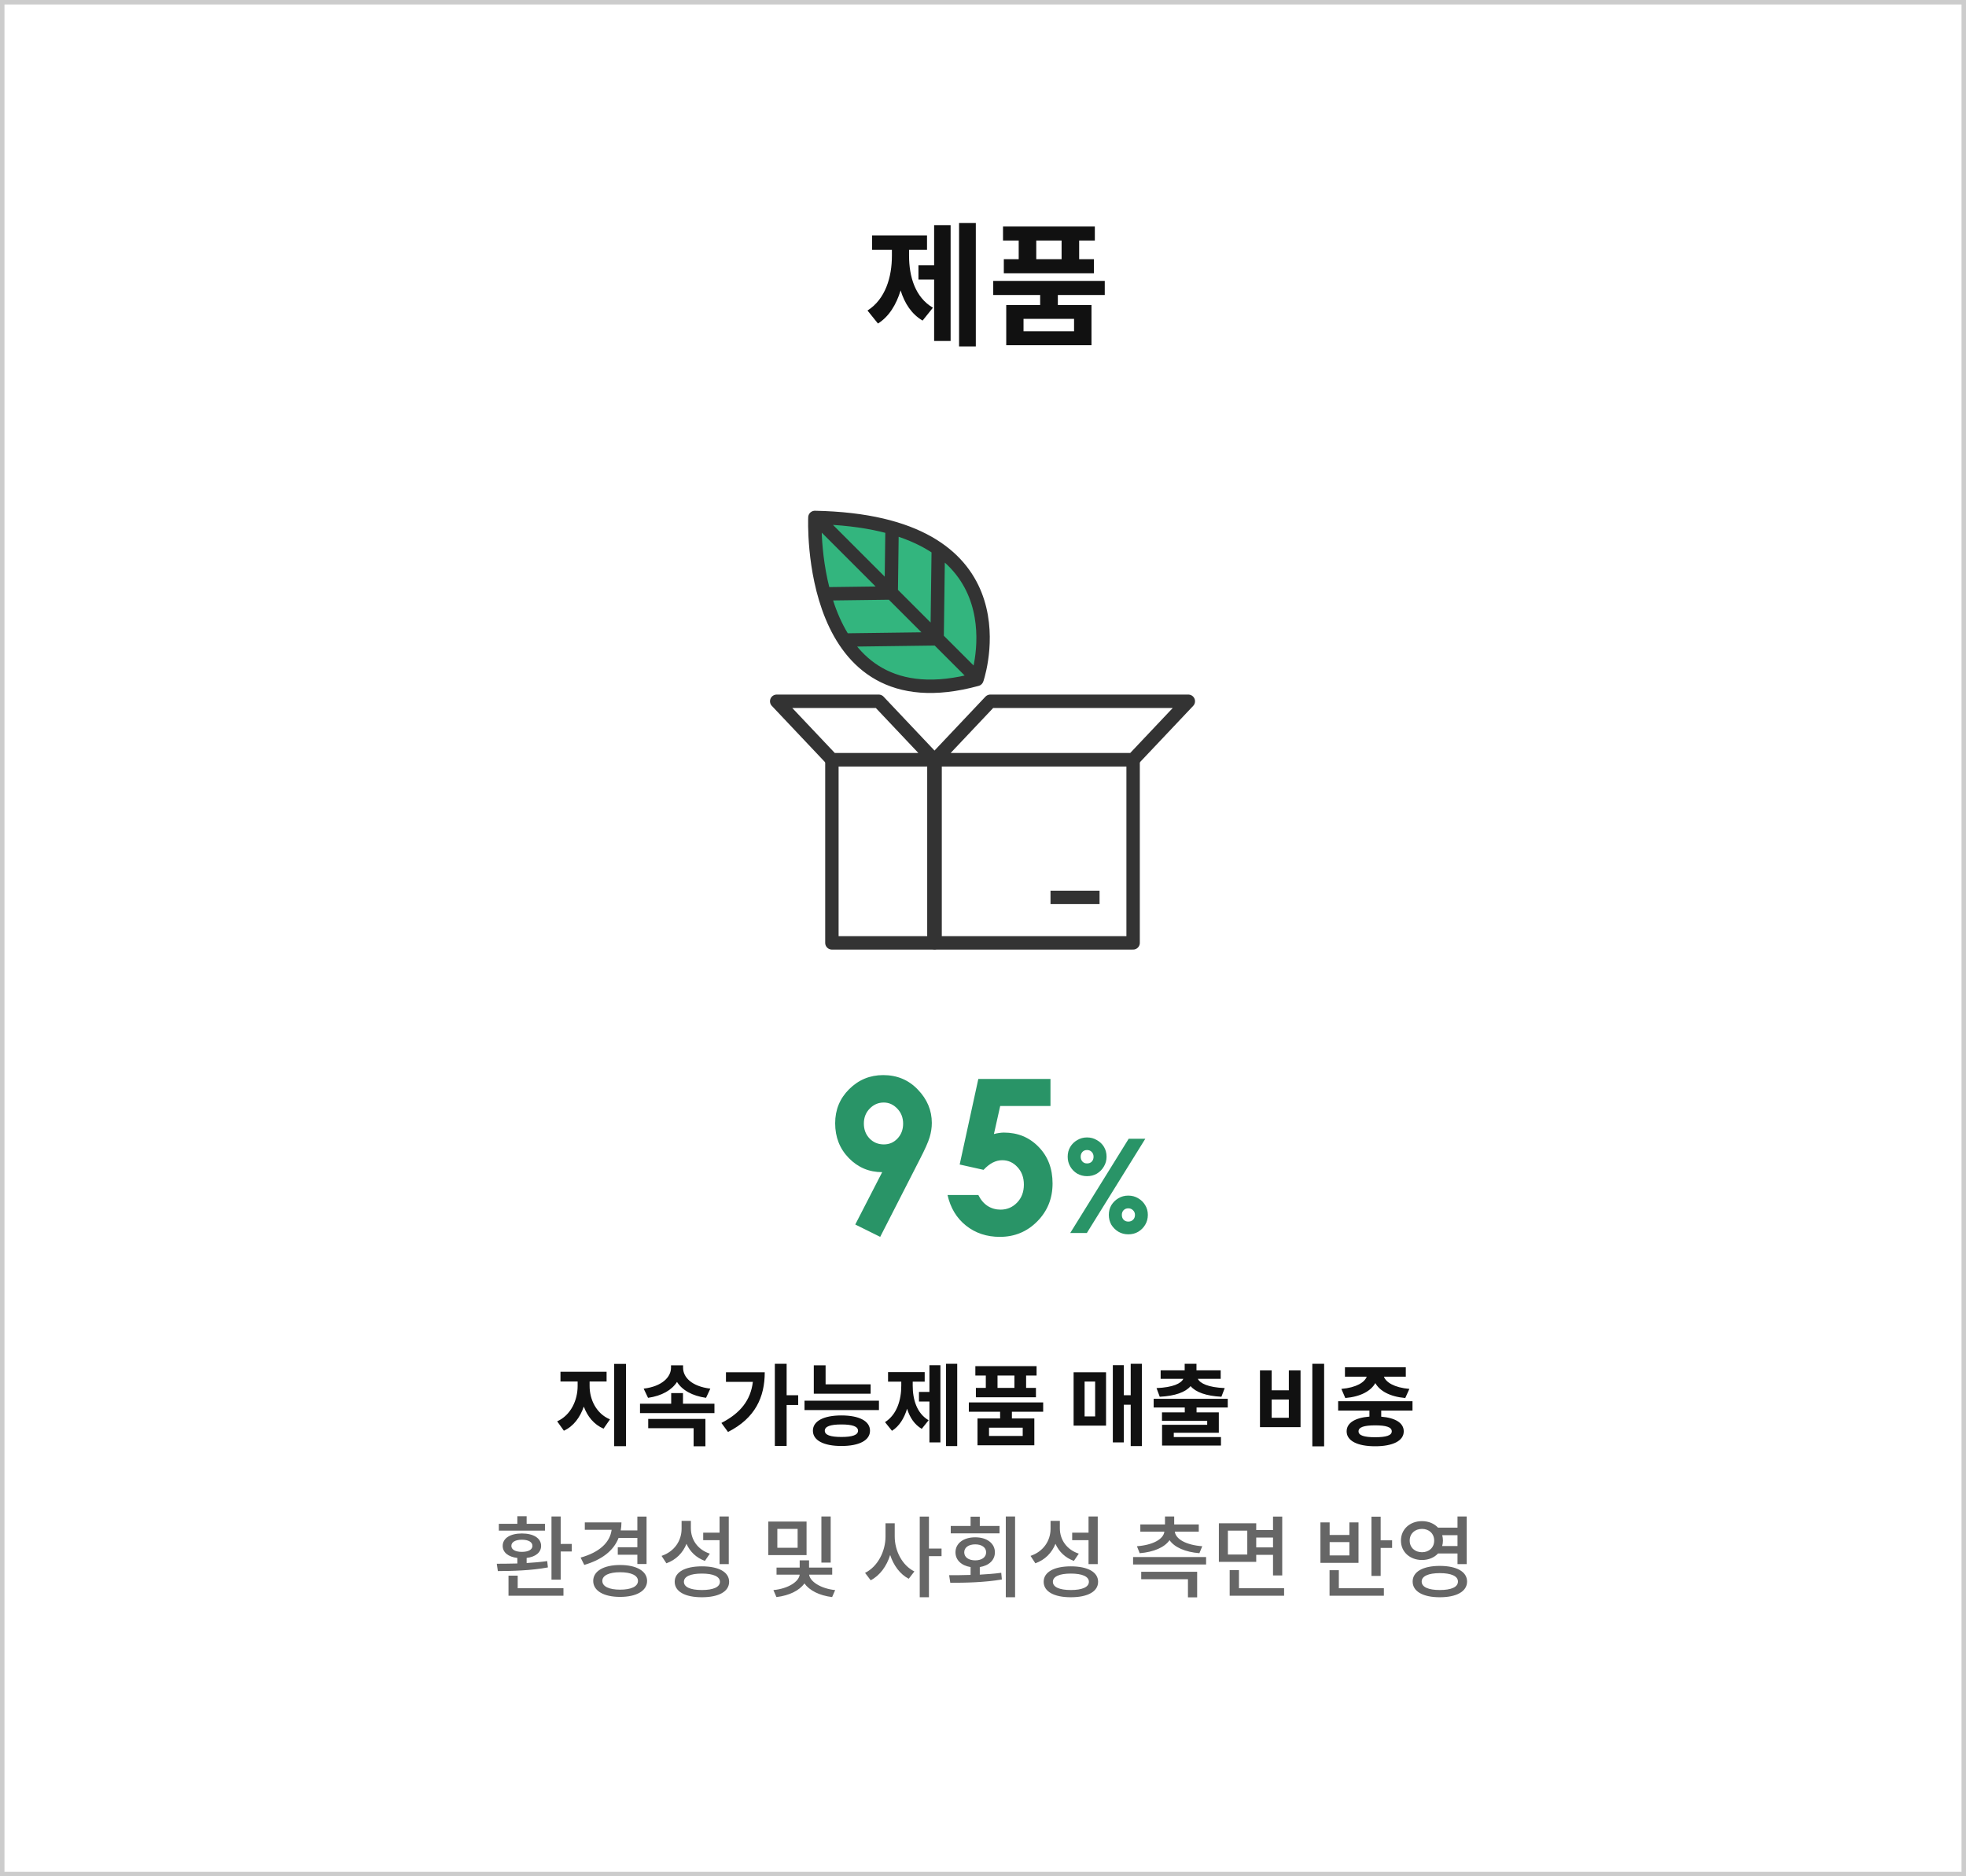
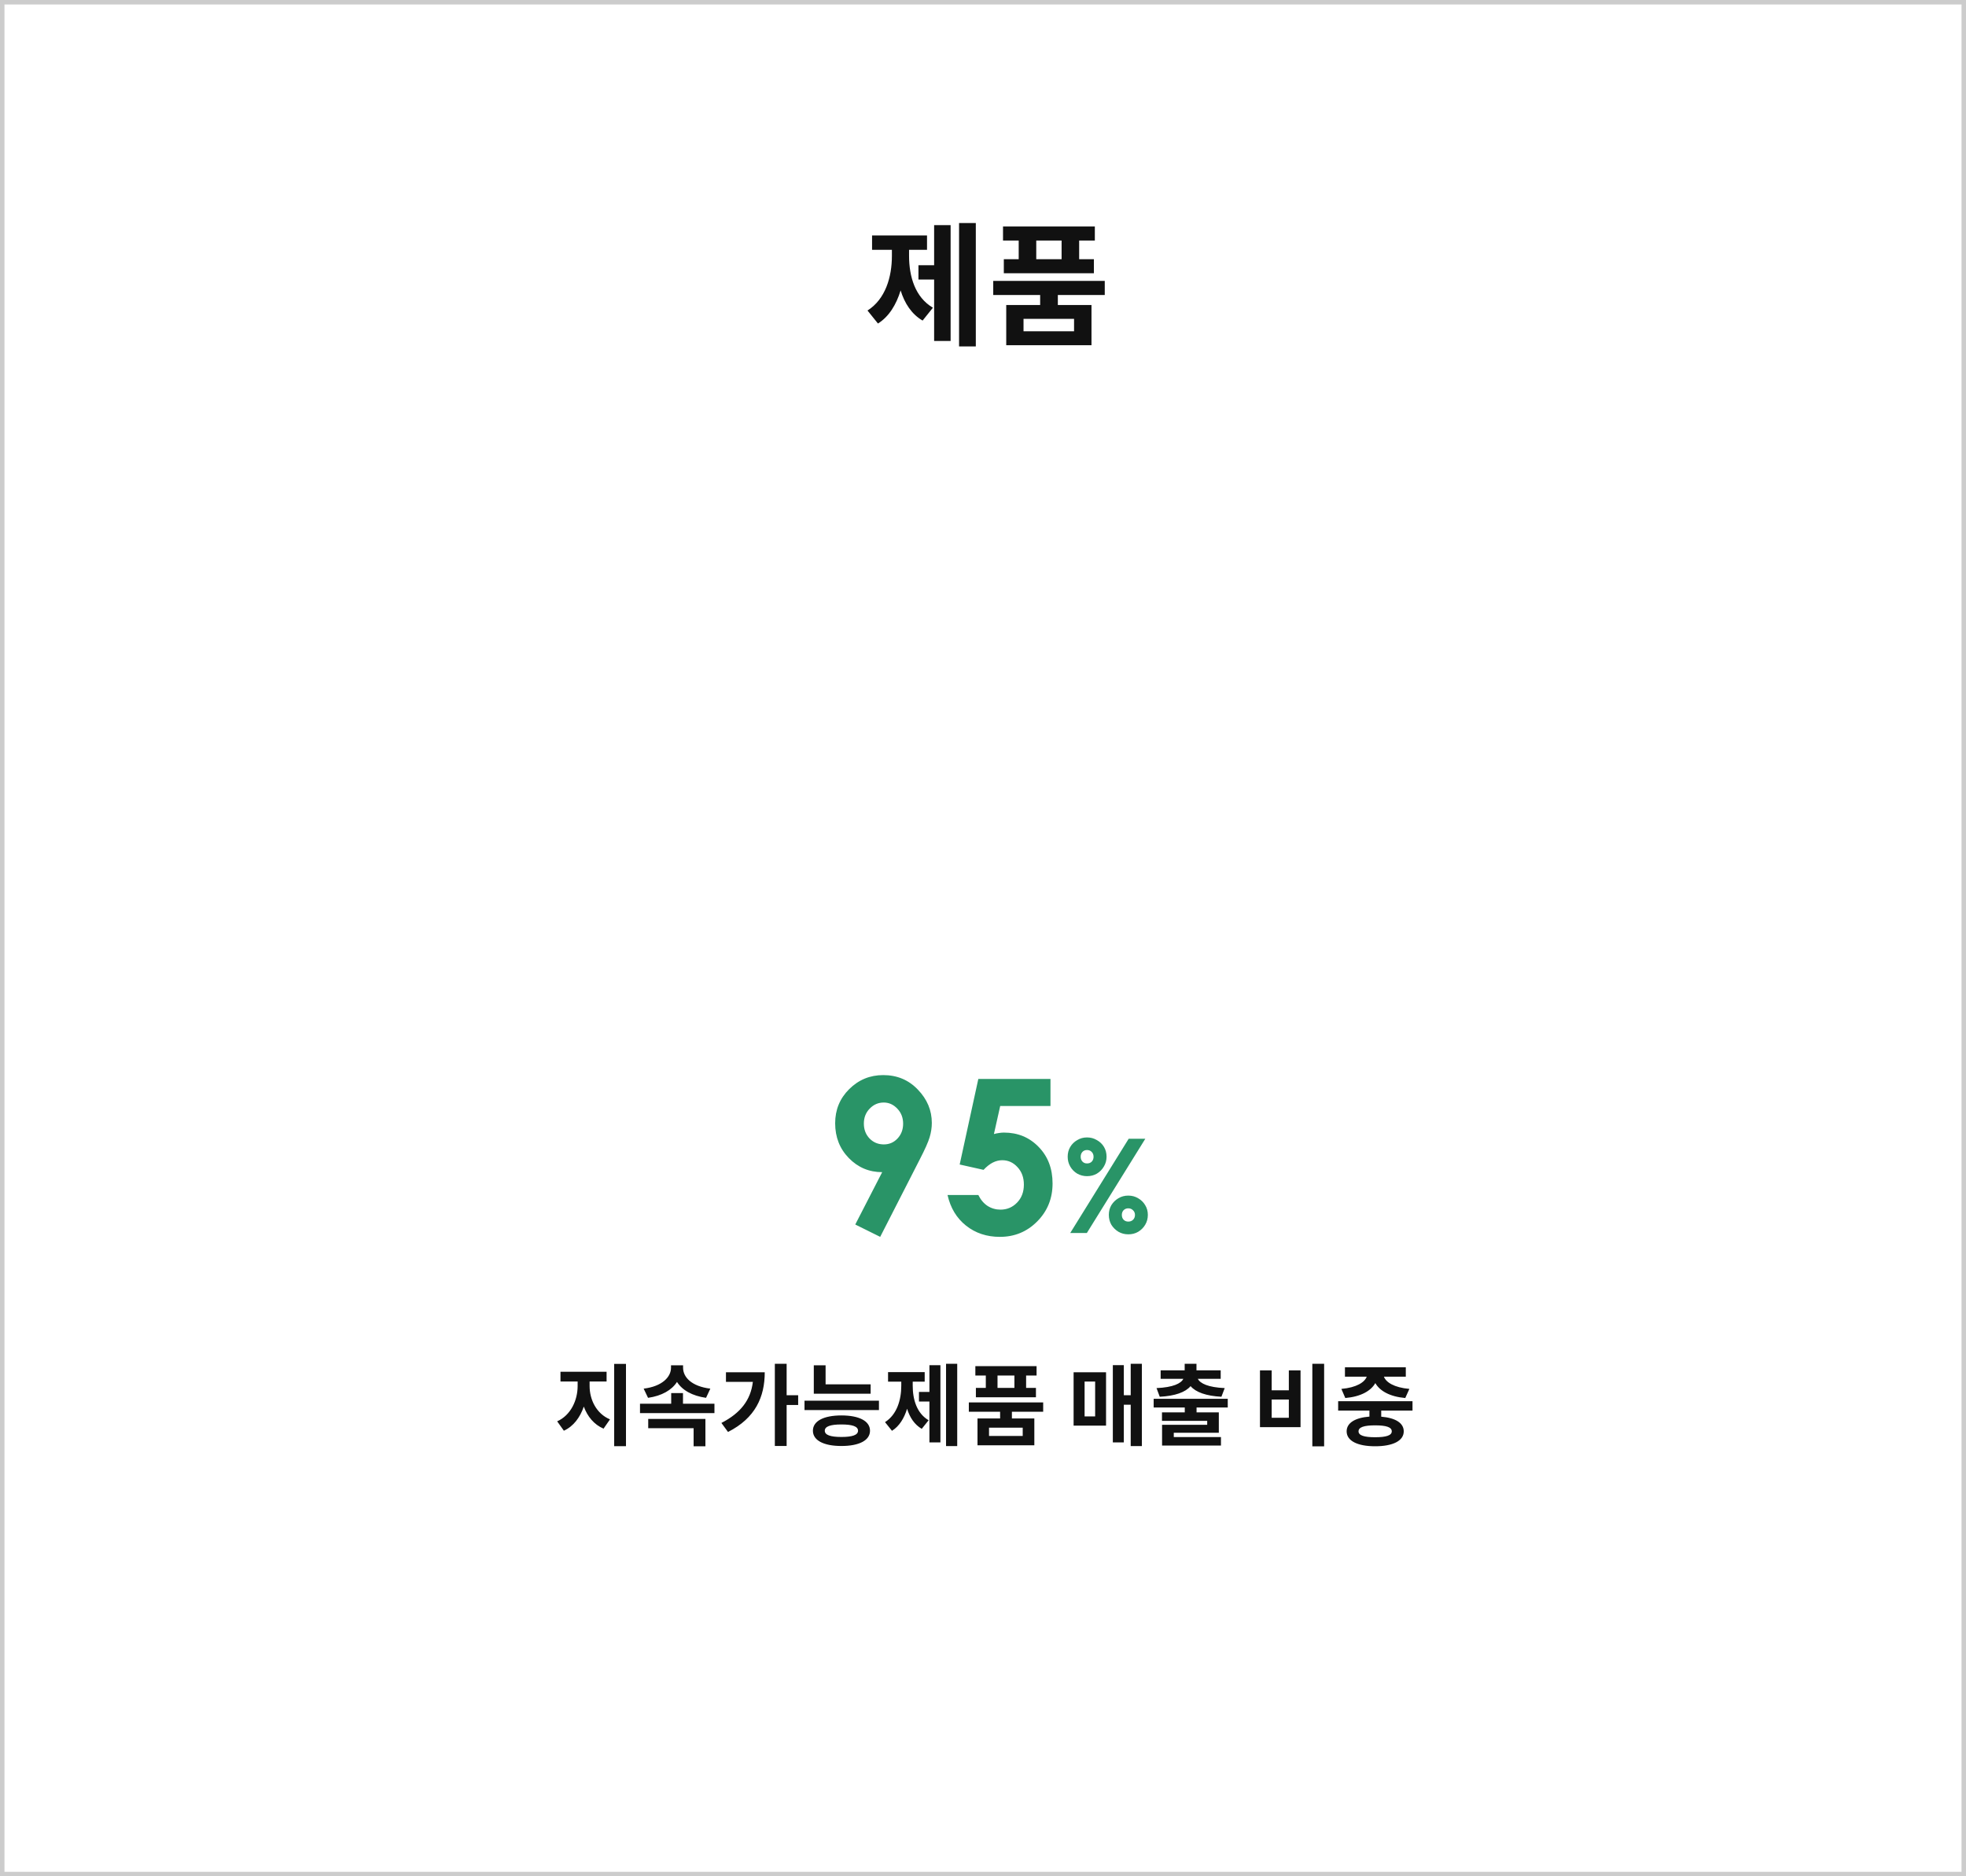
<svg xmlns="http://www.w3.org/2000/svg" width="440" height="420" viewBox="0 0 440 420" fill="none">
  <rect x="0" y="0" width="440" height="420" fill="#808080" stroke="none" />
  <rect x="0.5" y="0.5" width="439" height="419" fill="white" stroke="#CCCCCC" />
  <g clip-path="url(#clip0_1522_27531)">
-     <path d="M182.378 115.828C182.378 115.828 180.293 162.596 218.634 152.084L218.707 151.901L183.597 116.792L218.707 151.901C219.573 149.145 228.817 116.731 182.378 115.828ZM189.89 143.255L209.402 142.999L189.89 143.255ZM185.012 132.926L199.122 132.743L185.012 132.926ZM199.646 118.292L199.463 132.389L199.646 118.292ZM209.988 123.17L209.732 142.682L209.988 123.17Z" fill="#33B57E" stroke="#333333" stroke-width="3" stroke-linecap="round" stroke-linejoin="round" />
    <path d="M253.597 170.047H209.28V211.059H253.597V170.047Z" fill="white" stroke="#333333" stroke-width="3" stroke-linecap="round" stroke-linejoin="round" />
-     <path d="M221.634 156.977L209.28 170.05H253.597L265.951 156.977H221.634Z" fill="white" stroke="#333333" stroke-width="3" stroke-linecap="round" stroke-linejoin="round" />
-     <path d="M209.012 170.047H186.183V211.059H209.012V170.047Z" fill="white" stroke="#333333" stroke-width="3" stroke-linecap="round" stroke-linejoin="round" />
    <path d="M196.658 156.977L209.012 170.05H186.183L173.829 156.977H196.658Z" fill="white" stroke="#333333" stroke-width="3" stroke-linecap="round" stroke-linejoin="round" />
    <path d="M246.085 200.879H235.11" stroke="#333333" stroke-width="3" />
  </g>
  <path d="M203.452 55.92H207.472V52.71H195.172V55.92H199.612V57.27C199.612 62.01 198.172 66.96 194.152 69.51L196.492 72.42C198.982 70.86 200.602 68.16 201.562 65.01C202.462 67.92 204.022 70.32 206.482 71.76L208.792 68.88C204.802 66.54 203.452 61.89 203.452 57.27V55.92ZM209.062 59.37H205.552V62.58H209.062V76.32H212.752V50.4H209.062V59.37ZM214.642 49.92V77.55H218.392V49.92H214.642ZM237.59 58.02H231.92V53.85H237.59V58.02ZM227.99 58.02H224.66V61.17H244.82V58.02H241.52V53.85H245.03V50.7H224.48V53.85H227.99V58.02ZM240.38 74.16H229.07V71.37H240.38V74.16ZM247.25 66.03V62.88H222.29V66.03H232.79V68.28H225.2V77.28H244.28V68.28H236.75V66.03H247.25Z" fill="#111111" />
  <path d="M196.991 276.867L191.413 274.102L197.437 262.383C194.515 262.383 192.03 261.336 189.983 259.242C187.937 257.148 186.913 254.547 186.913 251.438C186.913 248.422 187.96 245.875 190.054 243.797C192.163 241.703 194.702 240.656 197.671 240.656C200.78 240.656 203.366 241.742 205.429 243.914C207.507 246.07 208.546 248.555 208.546 251.367C208.546 252.43 208.382 253.5 208.054 254.578C207.741 255.641 207.007 257.289 205.851 259.523L196.991 276.867ZM197.812 256.172C199.03 256.172 200.054 255.727 200.882 254.836C201.71 253.945 202.124 252.844 202.124 251.531C202.124 250.188 201.687 249.062 200.812 248.156C199.952 247.25 198.944 246.797 197.788 246.797C196.569 246.797 195.522 247.25 194.647 248.156C193.772 249.047 193.335 250.164 193.335 251.508C193.335 252.836 193.757 253.945 194.601 254.836C195.46 255.727 196.53 256.172 197.812 256.172ZM218.952 241.523H235.101V247.57H223.851L222.444 253.852C222.835 253.742 223.218 253.664 223.593 253.617C223.968 253.555 224.327 253.523 224.671 253.523C227.796 253.523 230.39 254.594 232.452 256.734C234.53 258.859 235.569 261.586 235.569 264.914C235.569 268.273 234.421 271.109 232.124 273.422C229.843 275.719 227.062 276.867 223.78 276.867C220.843 276.867 218.319 276.031 216.21 274.359C214.101 272.688 212.718 270.398 212.062 267.492H218.952C219.483 268.57 220.179 269.391 221.038 269.953C221.913 270.5 222.874 270.773 223.921 270.773C225.374 270.773 226.608 270.25 227.624 269.203C228.64 268.156 229.147 266.812 229.147 265.172C229.147 263.578 228.671 262.273 227.718 261.258C226.78 260.227 225.64 259.711 224.296 259.711C223.577 259.711 222.866 259.891 222.163 260.25C221.476 260.609 220.796 261.148 220.124 261.867L214.78 260.672L218.952 241.523ZM243.273 263.28C242.493 263.28 241.763 263.09 241.083 262.71C240.423 262.31 239.903 261.78 239.523 261.12C239.143 260.46 238.953 259.73 238.953 258.93C238.953 258.11 239.143 257.38 239.523 256.74C239.903 256.1 240.423 255.59 241.083 255.21C241.743 254.81 242.473 254.61 243.273 254.61C244.093 254.61 244.833 254.81 245.493 255.21C246.173 255.59 246.703 256.1 247.083 256.74C247.463 257.38 247.653 258.11 247.653 258.93C247.653 259.73 247.453 260.46 247.053 261.12C246.673 261.78 246.153 262.31 245.493 262.71C244.853 263.09 244.113 263.28 243.273 263.28ZM243.273 260.43C243.733 260.43 244.093 260.29 244.353 260.01C244.613 259.73 244.743 259.37 244.743 258.93C244.743 258.49 244.603 258.13 244.323 257.85C244.063 257.57 243.713 257.43 243.273 257.43C242.853 257.43 242.513 257.57 242.253 257.85C241.993 258.13 241.863 258.49 241.863 258.93C241.863 259.37 241.993 259.73 242.253 260.01C242.513 260.29 242.853 260.43 243.273 260.43ZM252.513 276.3C251.713 276.3 250.983 276.11 250.323 275.73C249.663 275.33 249.133 274.81 248.733 274.17C248.353 273.51 248.163 272.77 248.163 271.95C248.163 271.13 248.353 270.4 248.733 269.76C249.133 269.12 249.653 268.61 250.293 268.23C250.953 267.83 251.693 267.63 252.513 267.63C253.333 267.63 254.073 267.83 254.733 268.23C255.393 268.61 255.913 269.12 256.293 269.76C256.693 270.4 256.893 271.13 256.893 271.95C256.893 272.77 256.693 273.51 256.293 274.17C255.913 274.81 255.393 275.33 254.733 275.73C254.093 276.11 253.353 276.3 252.513 276.3ZM252.513 273.45C252.953 273.45 253.313 273.31 253.593 273.03C253.873 272.75 254.013 272.39 254.013 271.95C254.013 271.53 253.863 271.18 253.563 270.9C253.283 270.62 252.933 270.48 252.513 270.48C252.093 270.48 251.743 270.62 251.463 270.9C251.203 271.18 251.073 271.53 251.073 271.95C251.073 272.39 251.203 272.75 251.463 273.03C251.743 273.31 252.093 273.45 252.513 273.45ZM239.523 276L252.603 254.91H256.323L243.243 276H239.523Z" fill="#299467" />
  <path d="M131.957 309.24H135.757V307.06H125.437V309.24H129.277V310.26C129.277 313.4 127.777 316.78 124.697 318.16L126.197 320.26C128.357 319.28 129.837 317.26 130.657 314.86C131.477 317.08 132.937 318.88 135.077 319.8L136.517 317.72C133.437 316.44 131.957 313.26 131.957 310.26V309.24ZM137.457 305.3V323.72H140.097V305.3H137.457ZM158.975 310.84C154.815 310.34 152.875 308.3 152.875 306.16V305.62H150.175V306.16C150.175 308.24 148.195 310.34 144.055 310.84L145.035 312.9C148.115 312.46 150.355 311.16 151.515 309.34C152.675 311.18 154.915 312.46 158.015 312.9L158.975 310.84ZM145.075 319.7H155.235V323.74H157.875V317.62H145.075V319.7ZM152.855 314.22V311.84H150.215V314.22H143.235V316.32H159.895V314.22H152.855ZM162.473 307.18V309.32H168.493C168.013 313.4 165.733 316.32 161.453 318.52L162.933 320.54C169.053 317.44 171.153 312.7 171.153 307.18H162.473ZM178.633 312.32H176.053V305.28H173.413V323.68H176.053V314.5H178.633V312.32ZM194.852 309.88H184.772V305.62H182.132V311.98H194.852V309.88ZM188.312 321.66C185.852 321.66 184.592 321.22 184.592 320.26C184.592 319.3 185.852 318.86 188.312 318.86C190.772 318.86 192.032 319.3 192.032 320.26C192.032 321.22 190.772 321.66 188.312 321.66ZM188.312 316.84C184.332 316.84 181.932 318.1 181.932 320.26C181.932 322.42 184.332 323.68 188.312 323.68C192.292 323.68 194.712 322.42 194.712 320.26C194.712 318.1 192.292 316.84 188.312 316.84ZM180.052 313.54V315.64H196.712V313.54H180.052ZM204.27 309.28H206.95V307.14H198.75V309.28H201.71V310.18C201.71 313.34 200.75 316.64 198.07 318.34L199.63 320.28C201.29 319.24 202.37 317.44 203.01 315.34C203.61 317.28 204.65 318.88 206.29 319.84L207.83 317.92C205.17 316.36 204.27 313.26 204.27 310.18V309.28ZM208.01 311.58H205.67V313.72H208.01V322.88H210.47V305.6H208.01V311.58ZM211.73 305.28V323.7H214.23V305.28H211.73ZM227.029 310.68H223.249V307.9H227.029V310.68ZM220.629 310.68H218.409V312.78H231.849V310.68H229.649V307.9H231.989V305.8H218.289V307.9H220.629V310.68ZM228.889 321.44H221.349V319.58H228.889V321.44ZM233.469 316.02V313.92H216.829V316.02H223.829V317.52H218.769V323.52H231.489V317.52H226.469V316.02H233.469ZM242.738 309.26H245.098V317.06H242.738V309.26ZM240.278 319.12H247.538V307.18H240.278V319.12ZM253.058 305.28V312.32H251.518V305.58H249.058V322.88H251.518V314.44H253.058V323.7H255.558V305.28H253.058ZM259.557 312.66C262.997 312.48 265.317 311.64 266.457 310.28C267.617 311.64 269.937 312.48 273.357 312.66L274.097 310.72C270.397 310.56 268.597 309.68 268.077 308.64H273.197V306.74H267.777V305.28H265.137V306.74H259.757V308.64H264.837C264.337 309.68 262.537 310.56 258.837 310.72L259.557 312.66ZM274.777 315.06V313.12H258.197V315.06H265.157V316.16H260.057V318.06H270.177V318.94H260.077V323.58H273.257V321.68H262.697V320.72H272.777V316.16H267.797V315.06H274.777ZM293.707 305.28V323.76H296.347V305.28H293.707ZM281.987 306.76V319.46H291.067V306.76H288.447V311.22H284.607V306.76H281.987ZM284.607 313.28H288.447V317.36H284.607V313.28ZM301.085 312.94C304.565 312.64 306.825 311.34 307.805 309.6C308.785 311.34 311.045 312.64 314.505 312.94L315.425 310.9C311.985 310.6 310.185 309.4 309.725 308.16H314.625V306.06H301.005V308.16H305.885C305.425 309.4 303.625 310.6 300.205 310.9L301.085 312.94ZM311.485 320.4C311.485 321.32 310.225 321.72 307.765 321.72C305.305 321.72 304.045 321.32 304.045 320.4C304.045 319.46 305.305 319.06 307.765 319.06C310.225 319.06 311.485 319.46 311.485 320.4ZM316.125 315.76V313.66H299.485V315.76H306.485V317.1C303.285 317.36 301.385 318.5 301.385 320.4C301.385 322.52 303.785 323.74 307.765 323.74C311.745 323.74 314.165 322.52 314.165 320.4C314.165 318.52 312.285 317.38 309.125 317.12V315.76H316.125Z" fill="#111111" />
-   <path d="M121.964 341.1H117.864V339.4H115.784V341.1H111.644V342.62H121.964V341.1ZM114.444 346.04C114.444 345.18 115.364 344.66 116.804 344.66C118.244 344.66 119.164 345.18 119.164 346.04C119.164 346.88 118.244 347.38 116.804 347.38C115.364 347.38 114.444 346.88 114.444 346.04ZM122.464 349.44C121.004 349.66 119.424 349.78 117.864 349.88V348.74C119.864 348.5 121.104 347.5 121.104 346.04C121.104 344.32 119.404 343.26 116.804 343.26C114.204 343.26 112.504 344.32 112.504 346.04C112.504 347.52 113.764 348.5 115.784 348.74V349.98C114.124 350.02 112.524 350.04 111.184 350.04L111.424 351.68C114.544 351.66 118.844 351.58 122.624 350.86L122.464 349.44ZM115.864 352.7H113.804V357.2H126.104V355.52H115.864V352.7ZM125.484 345.6V339.46H123.424V353.6H125.484V347.3H127.964V345.6H125.484ZM142.643 344.26V346.34H138.263V348.02H142.643V350.1H144.703V339.48H142.643V342.58H138.923C139.023 342.02 139.083 341.42 139.083 340.78H130.883V342.44H136.883C136.523 345.26 134.183 347.48 129.943 348.66L130.763 350.3C134.663 349.16 137.323 347.14 138.443 344.26H142.643ZM138.783 355.84C136.343 355.84 134.803 355.14 134.803 353.88C134.803 352.64 136.343 351.94 138.783 351.94C141.243 351.94 142.783 352.64 142.783 353.88C142.783 355.14 141.243 355.84 138.783 355.84ZM138.783 350.32C135.123 350.32 132.763 351.68 132.763 353.88C132.763 356.1 135.123 357.46 138.783 357.46C142.443 357.46 144.823 356.1 144.823 353.88C144.823 351.68 142.443 350.32 138.783 350.32ZM161.041 350.12H163.101V339.46H161.041V343.08H157.381V344.76H161.041V350.12ZM158.861 347.78C156.121 346.88 154.621 344.62 154.621 342.12V340.44H152.541V342.22C152.541 344.86 150.961 347.3 148.061 348.28L149.141 349.94C151.321 349.16 152.841 347.58 153.641 345.58C154.421 347.34 155.821 348.7 157.761 349.4L158.861 347.78ZM157.081 355.92C154.521 355.92 153.061 355.26 153.061 354.08C153.061 352.9 154.521 352.24 157.081 352.24C159.641 352.24 161.121 352.9 161.121 354.08C161.121 355.26 159.641 355.92 157.081 355.92ZM157.081 350.62C153.321 350.62 151.001 351.9 151.001 354.08C151.001 356.26 153.321 357.54 157.081 357.54C160.861 357.54 163.181 356.26 163.181 354.08C163.181 351.9 160.861 350.62 157.081 350.62ZM185.912 339.46H183.832V349.78H185.912V339.46ZM178.512 346.46H173.972V342.24H178.512V346.46ZM180.512 340.6H171.952V348.1H180.512V340.6ZM186.252 352.48V350.9H181.072V349.28H178.972V350.9H173.792V352.48H178.972C178.812 354.02 176.472 355.6 173.092 355.94L173.772 357.5C176.652 357.16 178.932 356.02 180.032 354.44C181.132 356 183.372 357.16 186.232 357.5L186.912 355.94C183.572 355.58 181.252 353.96 181.092 352.48H186.252ZM200.242 340.98H198.182V343.94C198.182 347.28 196.422 350.7 193.602 352.08L194.862 353.74C196.922 352.68 198.442 350.58 199.222 348.08C200.002 350.44 201.442 352.4 203.382 353.4L204.642 351.76C201.922 350.42 200.242 347.16 200.242 343.94V340.98ZM210.722 346.64H207.902V339.48H205.842V357.54H207.902V348.34H210.722V346.64ZM223.701 341.58H219.281V339.5H217.221V341.58H212.781V343.24H223.701V341.58ZM215.801 347.48C215.801 346.38 216.801 345.7 218.261 345.7C219.701 345.7 220.701 346.38 220.701 347.48C220.701 348.6 219.701 349.28 218.261 349.28C216.801 349.28 215.801 348.6 215.801 347.48ZM219.281 350.78C221.321 350.46 222.661 349.24 222.661 347.48C222.661 345.46 220.861 344.12 218.261 344.12C215.641 344.12 213.841 345.46 213.841 347.48C213.841 349.22 215.181 350.46 217.221 350.78V352.54C215.521 352.6 213.861 352.6 212.421 352.6L212.681 354.3C215.961 354.3 220.241 354.24 224.221 353.56L224.081 352.06C222.541 352.28 220.901 352.38 219.281 352.48V350.78ZM225.101 339.46V357.54H227.181V339.46H225.101ZM243.619 350.12H245.679V339.46H243.619V343.08H239.959V344.76H243.619V350.12ZM241.439 347.78C238.699 346.88 237.199 344.62 237.199 342.12V340.44H235.119V342.22C235.119 344.86 233.539 347.3 230.639 348.28L231.719 349.94C233.899 349.16 235.419 347.58 236.219 345.58C236.999 347.34 238.399 348.7 240.339 349.4L241.439 347.78ZM239.659 355.92C237.099 355.92 235.639 355.26 235.639 354.08C235.639 352.9 237.099 352.24 239.659 352.24C242.219 352.24 243.699 352.9 243.699 354.08C243.699 355.26 242.219 355.92 239.659 355.92ZM239.659 350.62C235.899 350.62 233.579 351.9 233.579 354.08C233.579 356.26 235.899 357.54 239.659 357.54C243.439 357.54 245.759 356.26 245.759 354.08C245.759 351.9 243.439 350.62 239.659 350.62ZM255.07 347.68C258.21 347.42 260.63 346.38 261.75 344.76C262.87 346.38 265.29 347.42 268.43 347.68L269.07 346.12C265.39 345.84 263.13 344.5 262.93 342.86H268.29V341.24H262.79V339.46H260.73V341.24H255.21V342.86H260.59C260.39 344.5 258.11 345.84 254.45 346.12L255.07 347.68ZM255.41 353.5H265.87V357.56H267.93V351.84H255.41V353.5ZM253.59 348.54V350.2H269.93V348.54H253.59ZM279.148 347.98H274.808V342.62H279.148V347.98ZM284.908 344.18V346.38H281.148V344.18H284.908ZM281.148 348.04H284.908V352.66H286.968V339.48H284.908V342.5H281.148V340.98H272.788V349.62H281.148V348.04ZM277.288 355.52V351.46H275.208V357.2H287.388V355.52H277.288ZM301.999 348.18H297.579V345.2H301.999V348.18ZM304.039 340.78H301.999V343.6H297.579V340.78H295.519V349.84H304.039V340.78ZM299.639 351.48H297.559V357.2H309.719V355.52H299.639V351.48ZM308.999 344.8V339.5H306.939V352.76H308.999V346.5H311.559V344.8H308.999ZM315.497 344.86C315.497 343.28 316.657 342.24 318.257 342.24C319.817 342.24 320.977 343.28 320.977 344.86C320.977 346.42 319.817 347.46 318.257 347.46C316.657 347.46 315.497 346.42 315.497 344.86ZM326.197 343.64V346.08H322.757C322.877 345.7 322.937 345.3 322.937 344.86C322.937 344.42 322.877 344.02 322.777 343.64H326.197ZM326.197 347.74V350.12H328.257V339.46H326.197V341.96H321.837C320.997 341.06 319.737 340.5 318.257 340.5C315.557 340.5 313.537 342.3 313.537 344.86C313.537 347.4 315.557 349.2 318.257 349.2C319.717 349.2 320.997 348.66 321.837 347.74H326.197ZM322.237 355.92C319.677 355.92 318.177 355.26 318.177 354.02C318.177 352.82 319.677 352.14 322.237 352.14C324.817 352.14 326.297 352.82 326.297 354.02C326.297 355.26 324.817 355.92 322.237 355.92ZM322.237 350.52C318.477 350.52 316.157 351.82 316.157 354.02C316.157 356.24 318.477 357.54 322.237 357.54C325.997 357.54 328.337 356.24 328.337 354.02C328.337 351.82 325.997 350.52 322.237 350.52Z" fill="#666666" />
  <defs>
    <clipPath id="clip0_1522_27531">
-       <rect width="100" height="100" fill="white" transform="translate(170 114)" />
-     </clipPath>
+       </clipPath>
  </defs>
</svg>